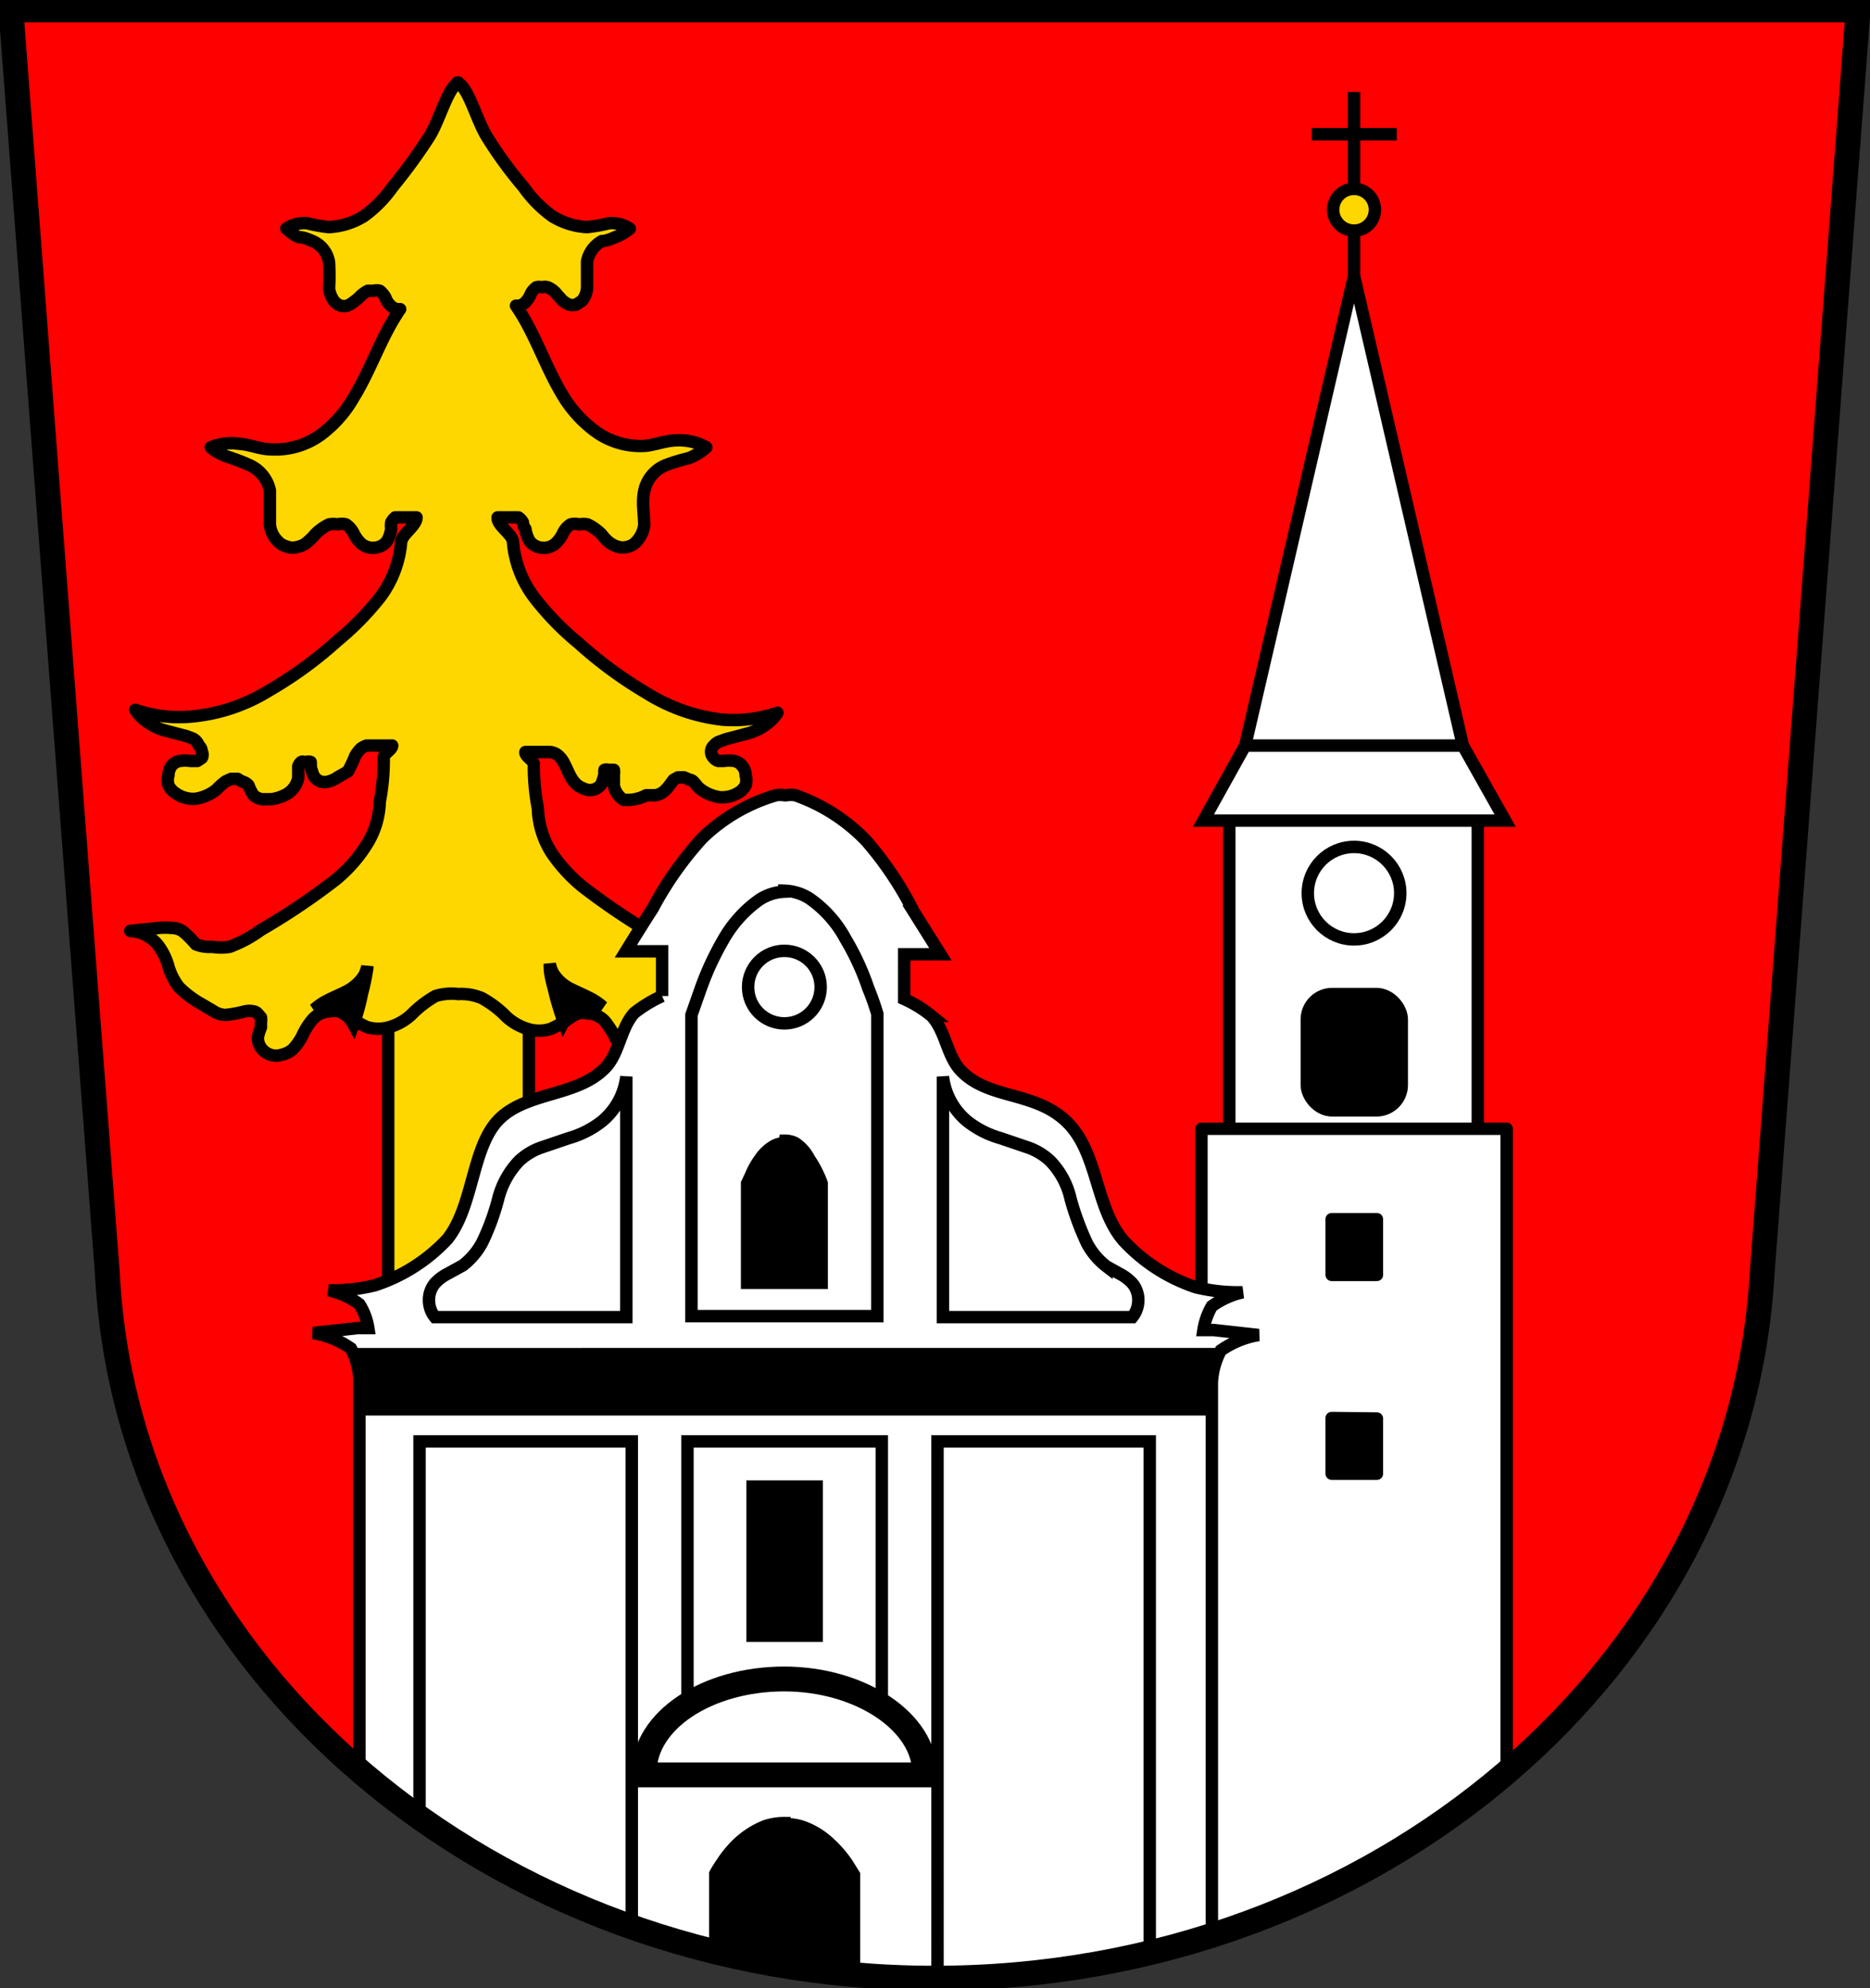
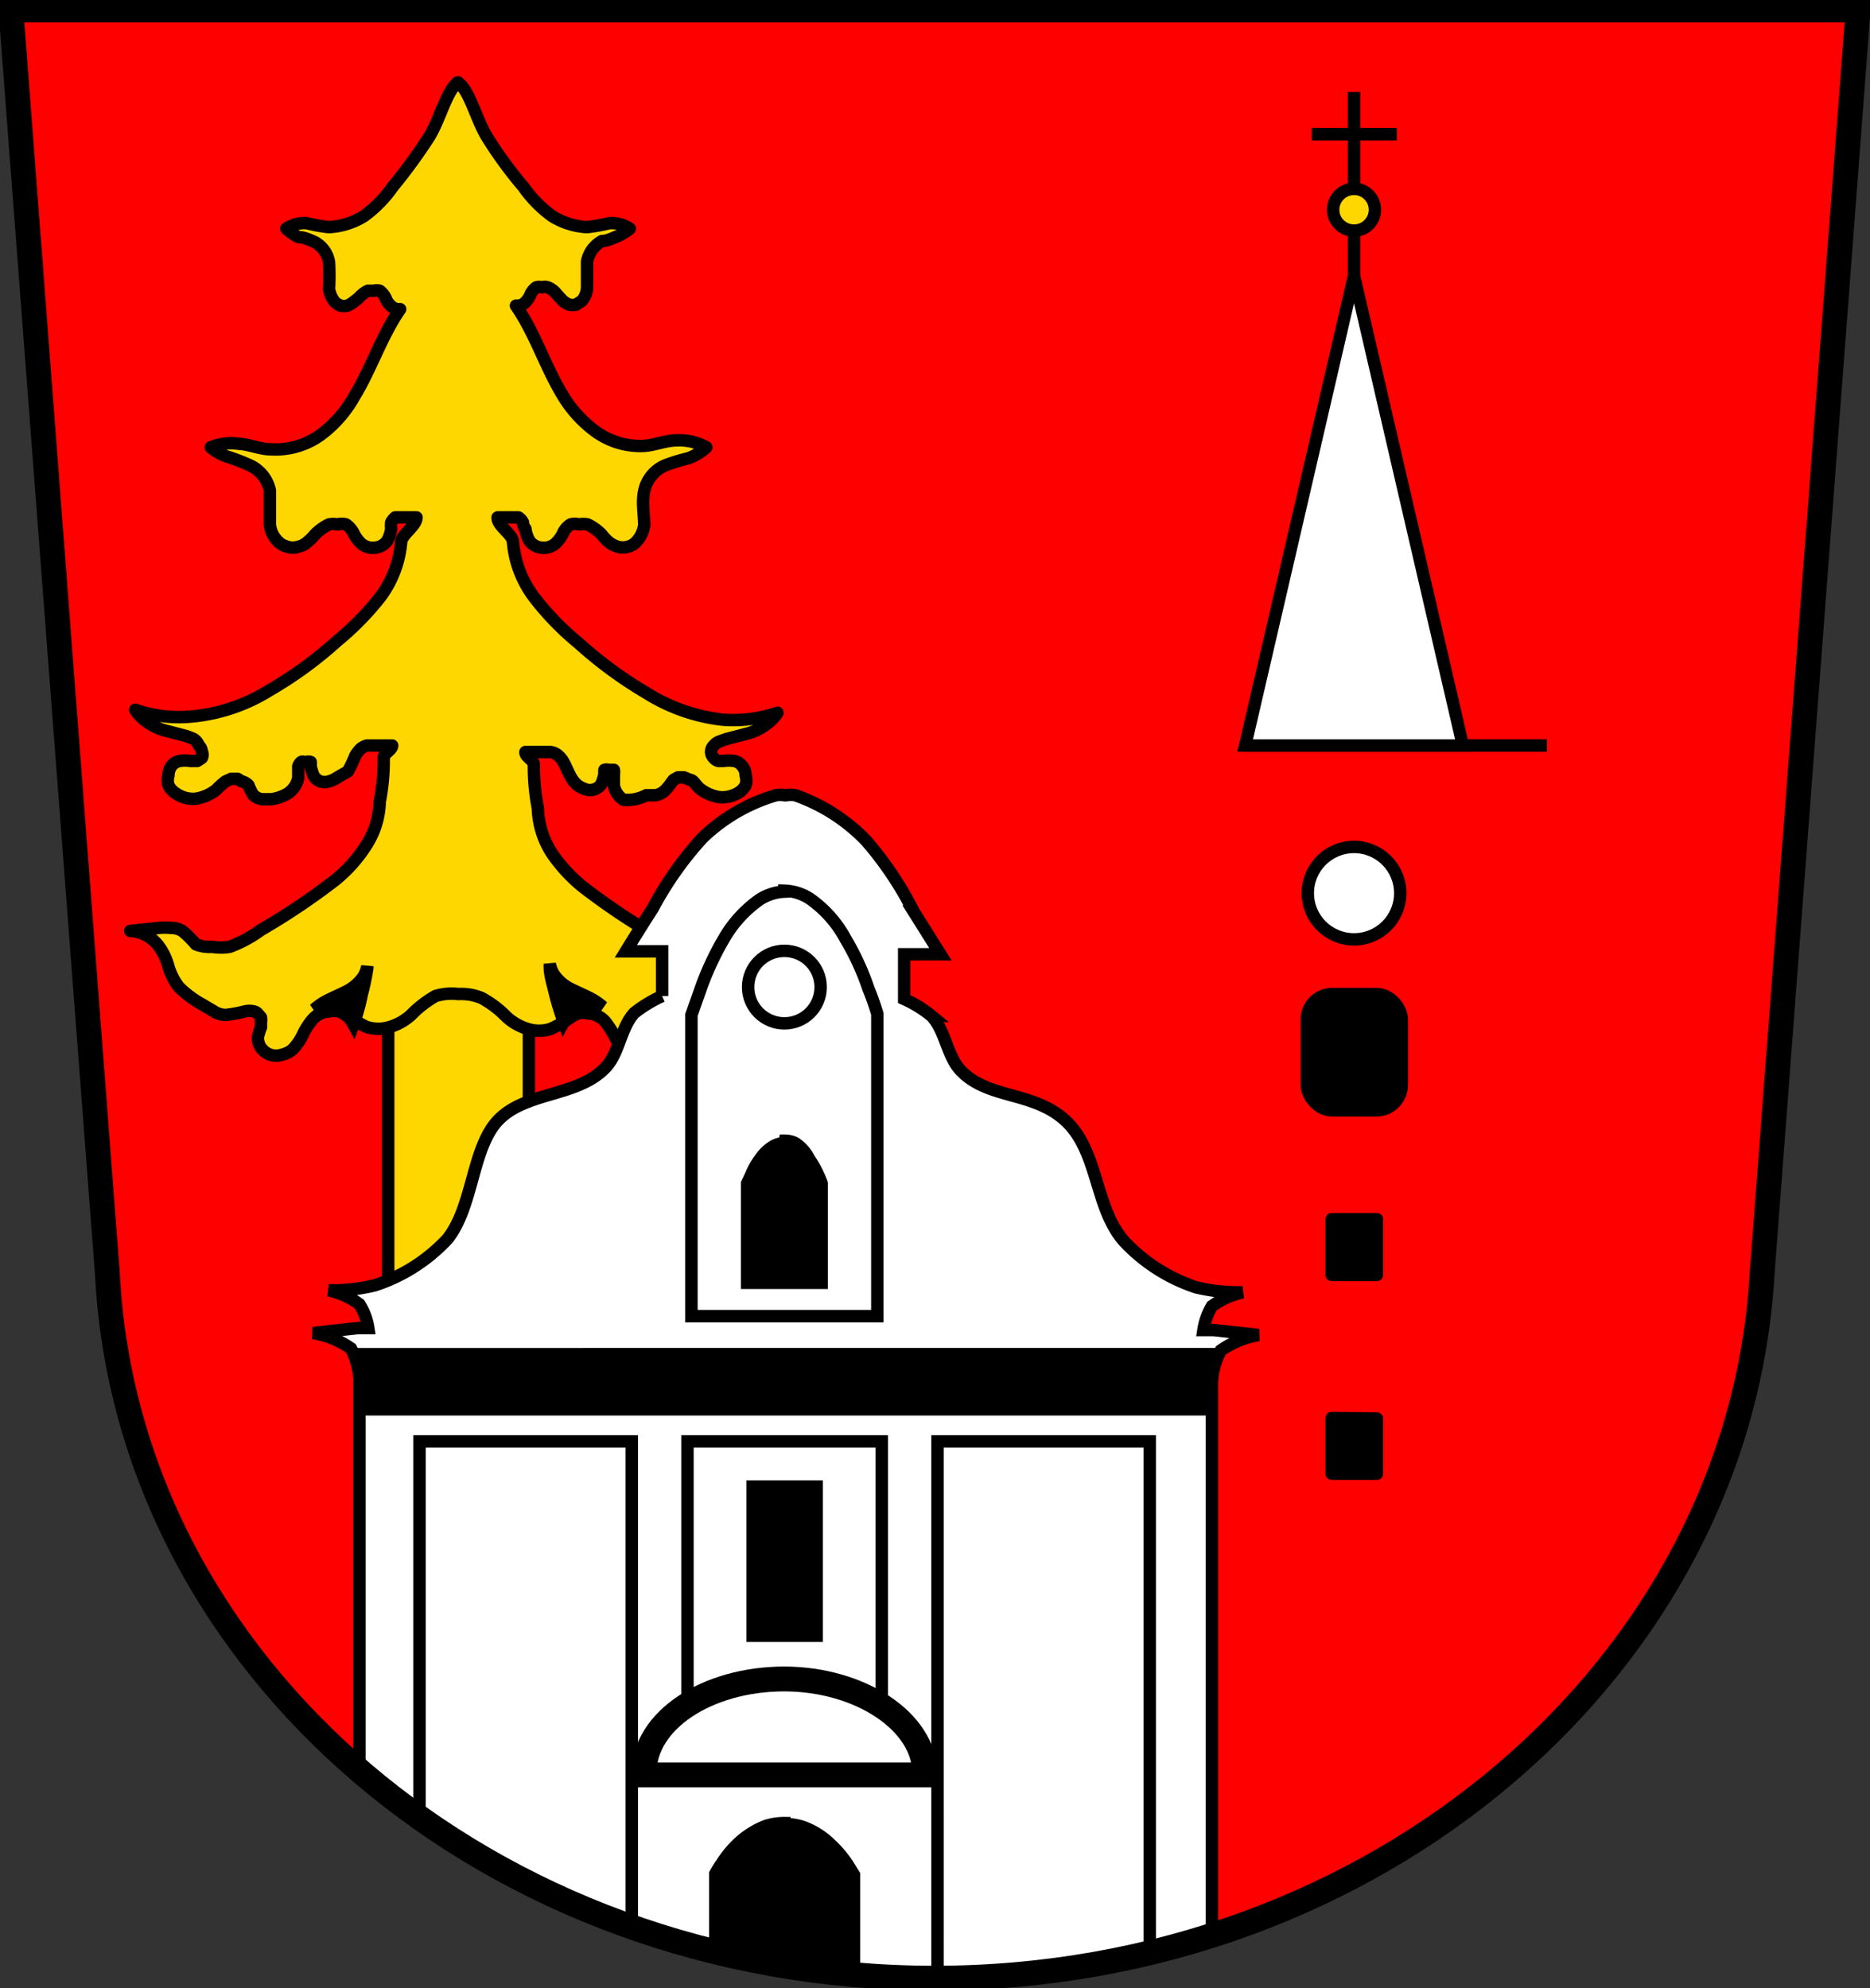
<svg xmlns="http://www.w3.org/2000/svg" id="Ebene_1" data-name="Ebene 1" viewBox="0 0 37.62 40">
  <rect x="0" y="0" width="37.62" height="40" fill="#333333" stroke="none" />
  <defs>
    <style>.cls-1{fill:red;}.cls-1,.cls-5,.cls-8,.cls-9{fill-rule:evenodd;}.cls-12,.cls-14,.cls-2{fill:none;}.cls-10,.cls-11,.cls-12,.cls-13,.cls-14,.cls-2,.cls-3,.cls-4,.cls-5,.cls-6,.cls-7,.cls-8,.cls-9{stroke:#000;}.cls-10,.cls-11,.cls-12,.cls-2,.cls-3,.cls-4,.cls-5,.cls-6,.cls-7,.cls-8,.cls-9{stroke-width:0.25px;}.cls-10,.cls-13,.cls-3,.cls-5{fill:#fff;}.cls-10,.cls-11,.cls-12,.cls-13,.cls-3,.cls-4,.cls-6,.cls-7{stroke-linecap:round;}.cls-3,.cls-4,.cls-6,.cls-8{stroke-linejoin:round;}.cls-6,.cls-7,.cls-8{fill:gold;}.cls-13,.cls-14{stroke-width:0.5px;}</style>
  </defs>
  <title>wappen-gemeinde-thurmansbang</title>
  <path class="cls-1" d="M.22.2,2.16,25.62l0,0C2.59,33.56,9.91,39.8,18.8,39.8S35,33.57,35.41,25.65l0,0L37.38.2H.22" />
  <path class="cls-2" d="M26.39,2.7H28.1" />
  <path class="cls-2" d="M27.24,1.85V4.34" />
-   <path class="cls-3" d="M24.73,16.47h5V23h-5Z" />
-   <path class="cls-3" d="M24.17,22.71V39a17.22,17.22,0,0,0,6.14-3.35V22.71Z" />
  <path class="cls-4" d="M26.79,24.53v1.12h.91V24.53Zm0,4v1.12h.91V28.54Z" />
  <rect class="cls-4" x="26.29" y="20" width="1.91" height="2.34" rx="0.51" />
  <circle class="cls-3" cx="27.24" cy="17.97" r="0.93" />
-   <path class="cls-5" d="M25.05,15l-.84,1.51h6.07L29.43,15H25.05Z" />
+   <path class="cls-5" d="M25.05,15h6.07L29.43,15H25.05Z" />
  <path class="cls-5" d="M27.24,5.55,25.05,15h4.38L27.24,5.55Z" />
  <path class="cls-2" d="M27.24,5.55V3.8" />
  <circle class="cls-6" cx="27.24" cy="4.22" r="0.42" />
  <path class="cls-7" d="M7.81,19.07h2.83v7.3H7.81Z" />
  <path class="cls-8" d="M9.22,1.66c-.22.12-.37.75-.59,1.1a11,11,0,0,1-.73,1,2.5,2.5,0,0,1-.58.59,1.48,1.48,0,0,1-.71.22,3.39,3.39,0,0,1-.44-.08.65.65,0,0,0-.41.11A1.14,1.14,0,0,0,6,4.77c.11,0,.22.05.33.1a.56.56,0,0,1,.29.41,4.69,4.69,0,0,1,0,.53.56.56,0,0,0,.11.26.36.36,0,0,0,.12.08.32.32,0,0,0,.14,0,.57.57,0,0,0,.13-.08L7.21,6a.66.66,0,0,1,.19-.15l.12,0a.21.21,0,0,1,.12,0A.44.44,0,0,1,7.76,6a.36.36,0,0,0,.1.15.23.23,0,0,0,.19.07h0c-.38.55-.58,1.2-.93,1.77a2.44,2.44,0,0,1-.67.76,1.55,1.55,0,0,1-1,.29c-.22,0-.43-.1-.64-.11A1.08,1.08,0,0,0,4.24,9a1,1,0,0,0,.34.19A4,4,0,0,1,5,9.35a.72.72,0,0,1,.43.52c0,.23,0,.46,0,.69a.54.54,0,0,0,.16.33.34.34,0,0,0,.16.1A.35.35,0,0,0,6,11a.39.39,0,0,0,.19-.1,1.06,1.06,0,0,0,.15-.15,1,1,0,0,1,.28-.2.47.47,0,0,1,.17,0,.33.33,0,0,1,.17,0,.49.49,0,0,1,.16.19.7.7,0,0,0,.15.2.36.36,0,0,0,.27.08.34.34,0,0,0,.25-.14.68.68,0,0,0,.08-.24.5.5,0,0,1,0-.13.39.39,0,0,1,.08-.1s.39,0,.43,0c0,.17-.3.34-.31.5A2.15,2.15,0,0,1,7.66,12a5.64,5.64,0,0,1-.87.89,8,8,0,0,1-1.37,1,3.57,3.57,0,0,1-1.61.53,2.69,2.69,0,0,1-1.09-.14.8.8,0,0,0,.22.23,1.09,1.09,0,0,0,.39.19l.42.11.13.05A.25.25,0,0,1,4,15a.17.17,0,0,1,.06.12.14.14,0,0,1,0,.13l-.09.06H3.83a.74.74,0,0,0-.21,0,.27.27,0,0,0-.17.1.33.33,0,0,0-.06.19.34.34,0,0,0,0,.2.37.37,0,0,0,.13.15.61.61,0,0,0,.42.12.89.89,0,0,0,.41-.18,1.54,1.54,0,0,1,.19-.17l.11-.05h.13l.08.05A.27.27,0,0,1,5,15.8.93.93,0,0,0,5.1,16a.34.34,0,0,0,.17.08h.19a.87.87,0,0,0,.32-.11A.49.49,0,0,0,6,15.65c0-.07,0-.15,0-.23a.18.18,0,0,1,.06-.09.05.05,0,0,1,.05,0h.06a.12.12,0,0,1,.08,0,.41.41,0,0,1,0,.09,1.39,1.39,0,0,0,.06.19.28.28,0,0,0,.13.11.28.28,0,0,0,.18,0,.53.53,0,0,0,.17-.08L7,15.52a3.13,3.13,0,0,0,.15-.32.76.76,0,0,1,.11-.14A.37.37,0,0,1,7.38,15h.51c0,.09-.19.17-.17.25a4.43,4.43,0,0,1-.08.88,1.7,1.7,0,0,1-.28.89,2.9,2.9,0,0,1-.62.69,13.63,13.63,0,0,1-1.49,1,2.56,2.56,0,0,1-.63.34,1.08,1.08,0,0,1-.35,0A.75.75,0,0,1,3.94,19a2.13,2.13,0,0,0-.26-.26.39.39,0,0,0-.23-.07,1.13,1.13,0,0,0-.26,0l-.57.06a.76.76,0,0,1,.57.3,1.25,1.25,0,0,1,.2.42,1.23,1.23,0,0,0,.21.41,2.06,2.06,0,0,0,.47.35l.22.13a.46.46,0,0,0,.25.08,2.53,2.53,0,0,0,.38-.07.41.41,0,0,1,.19,0,.14.14,0,0,1,.08.05l.06.07a.34.34,0,0,1,0,.1s0,.07,0,.1a1.06,1.06,0,0,0-.06.19.33.33,0,0,0,.06.22.37.37,0,0,0,.42.14.51.51,0,0,0,.21-.1,1.08,1.08,0,0,0,.21-.3,1.37,1.37,0,0,1,.19-.3.47.47,0,0,1,.34-.17.51.51,0,0,1,.21,0l.18.1a2.6,2.6,0,0,0,.36.21.79.79,0,0,0,.48,0,1.1,1.1,0,0,0,.42-.24,2.22,2.22,0,0,1,.49-.38A1.11,1.11,0,0,1,9.22,20a1.06,1.06,0,0,1,.47.08,2.07,2.07,0,0,1,.5.38,1.1,1.1,0,0,0,.42.24.76.76,0,0,0,.47,0,2.22,2.22,0,0,0,.37-.21.77.77,0,0,1,.18-.1.44.44,0,0,1,.2,0,.49.49,0,0,1,.35.17,1.89,1.89,0,0,1,.19.3,1.08,1.08,0,0,0,.21.3.51.51,0,0,0,.21.1.45.45,0,0,0,.23,0,.52.52,0,0,0,.19-.14.4.4,0,0,0,.06-.22,1.06,1.06,0,0,0-.06-.19.36.36,0,0,1,0-.1.34.34,0,0,1,0-.1.13.13,0,0,1,.06-.07.14.14,0,0,1,.08-.05.41.41,0,0,1,.19,0,2.53,2.53,0,0,0,.38.07.46.46,0,0,0,.25-.08l.22-.13a2.3,2.3,0,0,0,.47-.35,1.23,1.23,0,0,0,.21-.41,1.25,1.25,0,0,1,.2-.42.76.76,0,0,1,.57-.3l-.57-.06a1.13,1.13,0,0,0-.26,0,.42.42,0,0,0-.24.07,3.07,3.07,0,0,0-.25.26.75.75,0,0,1-.33.14,1,1,0,0,1-.35,0,2.56,2.56,0,0,1-.63-.34,13.63,13.63,0,0,1-1.49-1,3.18,3.18,0,0,1-.63-.69,1.78,1.78,0,0,1-.27-.89,4.43,4.43,0,0,1-.08-.88c0-.08-.18-.16-.17-.25h.5a.29.29,0,0,1,.16.07.49.49,0,0,1,.11.14c.06.11.1.22.16.32a.53.53,0,0,0,.12.14.6.6,0,0,0,.16.08.28.28,0,0,0,.18,0,.26.26,0,0,0,.14-.11,1.39,1.39,0,0,0,.06-.19.41.41,0,0,1,0-.09.12.12,0,0,1,.08,0h.06s0,0,.05,0a.26.26,0,0,1,0,.09c0,.08,0,.16,0,.23a.45.45,0,0,0,.19.28A.81.81,0,0,0,13,16h.19a.38.38,0,0,0,.17-.08.93.93,0,0,0,.13-.15l.06-.08.09-.05h.12l.12.05c.07,0,.12.11.19.17a.85.85,0,0,0,.41.18.63.63,0,0,0,.42-.12A.47.47,0,0,0,15,15.8a.34.34,0,0,0,0-.2.28.28,0,0,0-.07-.19.27.27,0,0,0-.16-.1.74.74,0,0,0-.21,0h-.11a.18.18,0,0,1-.09-.06.17.17,0,0,1,0-.25.28.28,0,0,1,.11-.08l.14-.05.42-.11a1.09,1.09,0,0,0,.39-.19.8.8,0,0,0,.22-.23,2.74,2.74,0,0,1-1.1.14A3.65,3.65,0,0,1,13,13.94a8.39,8.39,0,0,1-1.36-1,5.64,5.64,0,0,1-.87-.89,2.15,2.15,0,0,1-.45-1.14c0-.16-.32-.33-.31-.5,0,0,.39,0,.42,0a.28.28,0,0,1,.09.1s0,.08.05.13a.68.68,0,0,0,.08.24.34.34,0,0,0,.25.14.36.36,0,0,0,.27-.08.7.7,0,0,0,.15-.2.42.42,0,0,1,.16-.19.33.33,0,0,1,.17,0,.47.47,0,0,1,.17,0,1,1,0,0,1,.28.2,1,1,0,0,0,.14.15.5.5,0,0,0,.19.1.34.34,0,0,0,.2,0,.32.32,0,0,0,.17-.1.6.6,0,0,0,.16-.33c0-.23-.05-.46,0-.69a.72.72,0,0,1,.43-.52,3.5,3.5,0,0,1,.46-.14A1.14,1.14,0,0,0,14.21,9a1.1,1.1,0,0,0-.59-.14c-.22,0-.43.09-.64.11a1.53,1.53,0,0,1-1-.29,2.47,2.47,0,0,1-.68-.76c-.34-.57-.54-1.22-.92-1.77h0a.23.23,0,0,0,.19-.07.49.49,0,0,0,.1-.15.35.35,0,0,1,.12-.15.2.2,0,0,1,.11,0,.21.21,0,0,1,.12,0,.47.47,0,0,1,.19.15l.11.12a.57.57,0,0,0,.13.08.34.34,0,0,0,.14,0l.12-.08a.46.46,0,0,0,.1-.26c0-.17,0-.36,0-.53a.6.6,0,0,1,.3-.41c.1,0,.22-.06.32-.1a1,1,0,0,0,.24-.15.67.67,0,0,0-.41-.11,3.54,3.54,0,0,1-.45.08,1.48,1.48,0,0,1-.7-.22,2.5,2.5,0,0,1-.58-.59,8.21,8.21,0,0,1-.73-1c-.22-.35-.37-1-.6-1.1Z" />
  <path class="cls-9" d="M7.39,19.44a.6.6,0,0,1-.08.21.93.93,0,0,1-.37.31c-.14.07-.29.13-.43.21a1.33,1.33,0,0,0-.19.14.5.5,0,0,1,.46,0,.39.39,0,0,1,.14.08.67.67,0,0,1,.19.22A4,4,0,0,0,7.28,20a4.52,4.52,0,0,0,.11-.53Zm3.67,0c0,.18.06.36.1.53a5.76,5.76,0,0,0,.18.59.67.67,0,0,1,.19-.22.39.39,0,0,1,.14-.08.5.5,0,0,1,.46,0,1.33,1.33,0,0,0-.19-.14c-.14-.08-.29-.14-.43-.21a.87.87,0,0,1-.37-.31.6.6,0,0,1-.08-.21Z" />
  <path class="cls-5" d="M15.78,16a.52.52,0,0,0-.17,0,3.57,3.57,0,0,0-1.48.86,6.9,6.9,0,0,0-1,1.42c-.19.29-.54.86-.54.86h.73v.9a2.69,2.69,0,0,0-.56.34c-.29.32-.3.85-.62,1.14-.56.54-1.55.45-2.1,1S9.53,24.27,9,24.93a3.46,3.46,0,0,1-1.46.93,3.52,3.52,0,0,1-.93.1,1.59,1.59,0,0,1,.62.28,1.25,1.25,0,0,1,.18.48l-.21,0-.9.1a1.85,1.85,0,0,1,.76.31,1.45,1.45,0,0,1,.17.66v7.73A17.79,17.79,0,0,0,18.8,39.8a18.71,18.71,0,0,0,5.58-.88V27.83a1.5,1.5,0,0,1,.18-.66,1.85,1.85,0,0,1,.76-.31l-.9-.1-.21,0a1.37,1.37,0,0,1,.17-.48A1.68,1.68,0,0,1,25,26a3.62,3.62,0,0,1-.94-.1,3.48,3.48,0,0,1-1.45-.93c-.58-.66-.51-1.77-1.14-2.39s-1.54-.46-2.1-1c-.32-.29-.33-.82-.63-1.14a2.46,2.46,0,0,0-.55-.34v-.9h.73l-.54-.86a6.9,6.9,0,0,0-.95-1.42A3.63,3.63,0,0,0,16,16a.55.55,0,0,0-.18,0Z" />
-   <path class="cls-2" d="M12.6,21.66a1.37,1.37,0,0,1-.49.9,1.93,1.93,0,0,1-.67.34l-.53.18a1.25,1.25,0,0,0-.47.28,1.71,1.71,0,0,0-.42.77A4.73,4.73,0,0,1,9.7,25a1.43,1.43,0,0,1-.39.46L9,25.63a.92.92,0,0,0-.25.19.52.52,0,0,0-.12.34.54.54,0,0,0,.12.34H12.6V21.66Zm6.37,0V26.5h3.81a.54.54,0,0,0,.12-.34.52.52,0,0,0-.12-.34.92.92,0,0,0-.25-.19l-.27-.15a1.43,1.43,0,0,1-.39-.46,5.59,5.59,0,0,1-.33-.89,1.6,1.6,0,0,0-.41-.77,1.25,1.25,0,0,0-.47-.28l-.53-.18a1.93,1.93,0,0,1-.67-.34,1.37,1.37,0,0,1-.49-.9Z" />
  <path d="M7,27.12l.06.05a1.45,1.45,0,0,1,.17.66v.65h17.2v-.65a1.5,1.5,0,0,1,.18-.66l.05-.05H7" />
  <path class="cls-10" d="M15.78,17.94a1,1,0,0,0-.5.16,2.47,2.47,0,0,0-.73.81,5.84,5.84,0,0,0-.46,1l-.18.51v6.06h3.74V20.4a5.17,5.17,0,0,0-.18-.51,5.15,5.15,0,0,0-.46-1,2.33,2.33,0,0,0-.72-.81,1,1,0,0,0-.51-.16Z" />
  <path class="cls-11" d="M15.78,23a.46.46,0,0,0-.2.05.83.83,0,0,0-.29.27,1.45,1.45,0,0,0-.18.32l-.08.17v2h1.5v-2a1.22,1.22,0,0,0-.07-.17,2,2,0,0,0-.18-.32A.83.83,0,0,0,16,23a.46.46,0,0,0-.21-.05Z" />
  <path class="cls-12" d="M8.44,29v7.57a17.09,17.09,0,0,0,4.27,2.2V29Zm10.42,0V39.8a18.56,18.56,0,0,0,4.27-.53V29Z" />
  <path class="cls-12" d="M13.83,29h3.91v5.16H13.83Z" />
  <path class="cls-13" d="M15.78,33.78c-1.56,0-2.82.84-2.82,1.88v.05H18.6v-.05c0-1-1.27-1.88-2.83-1.88Z" />
  <path class="cls-11" d="M15.14,29.91h1.29v3H15.14Z" />
  <path class="cls-11" d="M15.78,36.68a1.21,1.21,0,0,0-.38.06,1.72,1.72,0,0,0-.54.34,2.18,2.18,0,0,0-.34.41,2.39,2.39,0,0,0-.13.21v1.55a18.68,18.68,0,0,0,2.79.47v-2l-.13-.21a2.24,2.24,0,0,0-.35-.41,1.52,1.52,0,0,0-.54-.34,1.12,1.12,0,0,0-.38-.06Z" />
  <circle class="cls-3" cx="15.78" cy="19.86" r="0.73" />
  <path class="cls-14" d="M.22.2,2.16,25.62C2.56,33.54,9.91,39.8,18.8,39.8S35,33.53,35.45,25.62L37.38.2H.22Z" />
</svg>